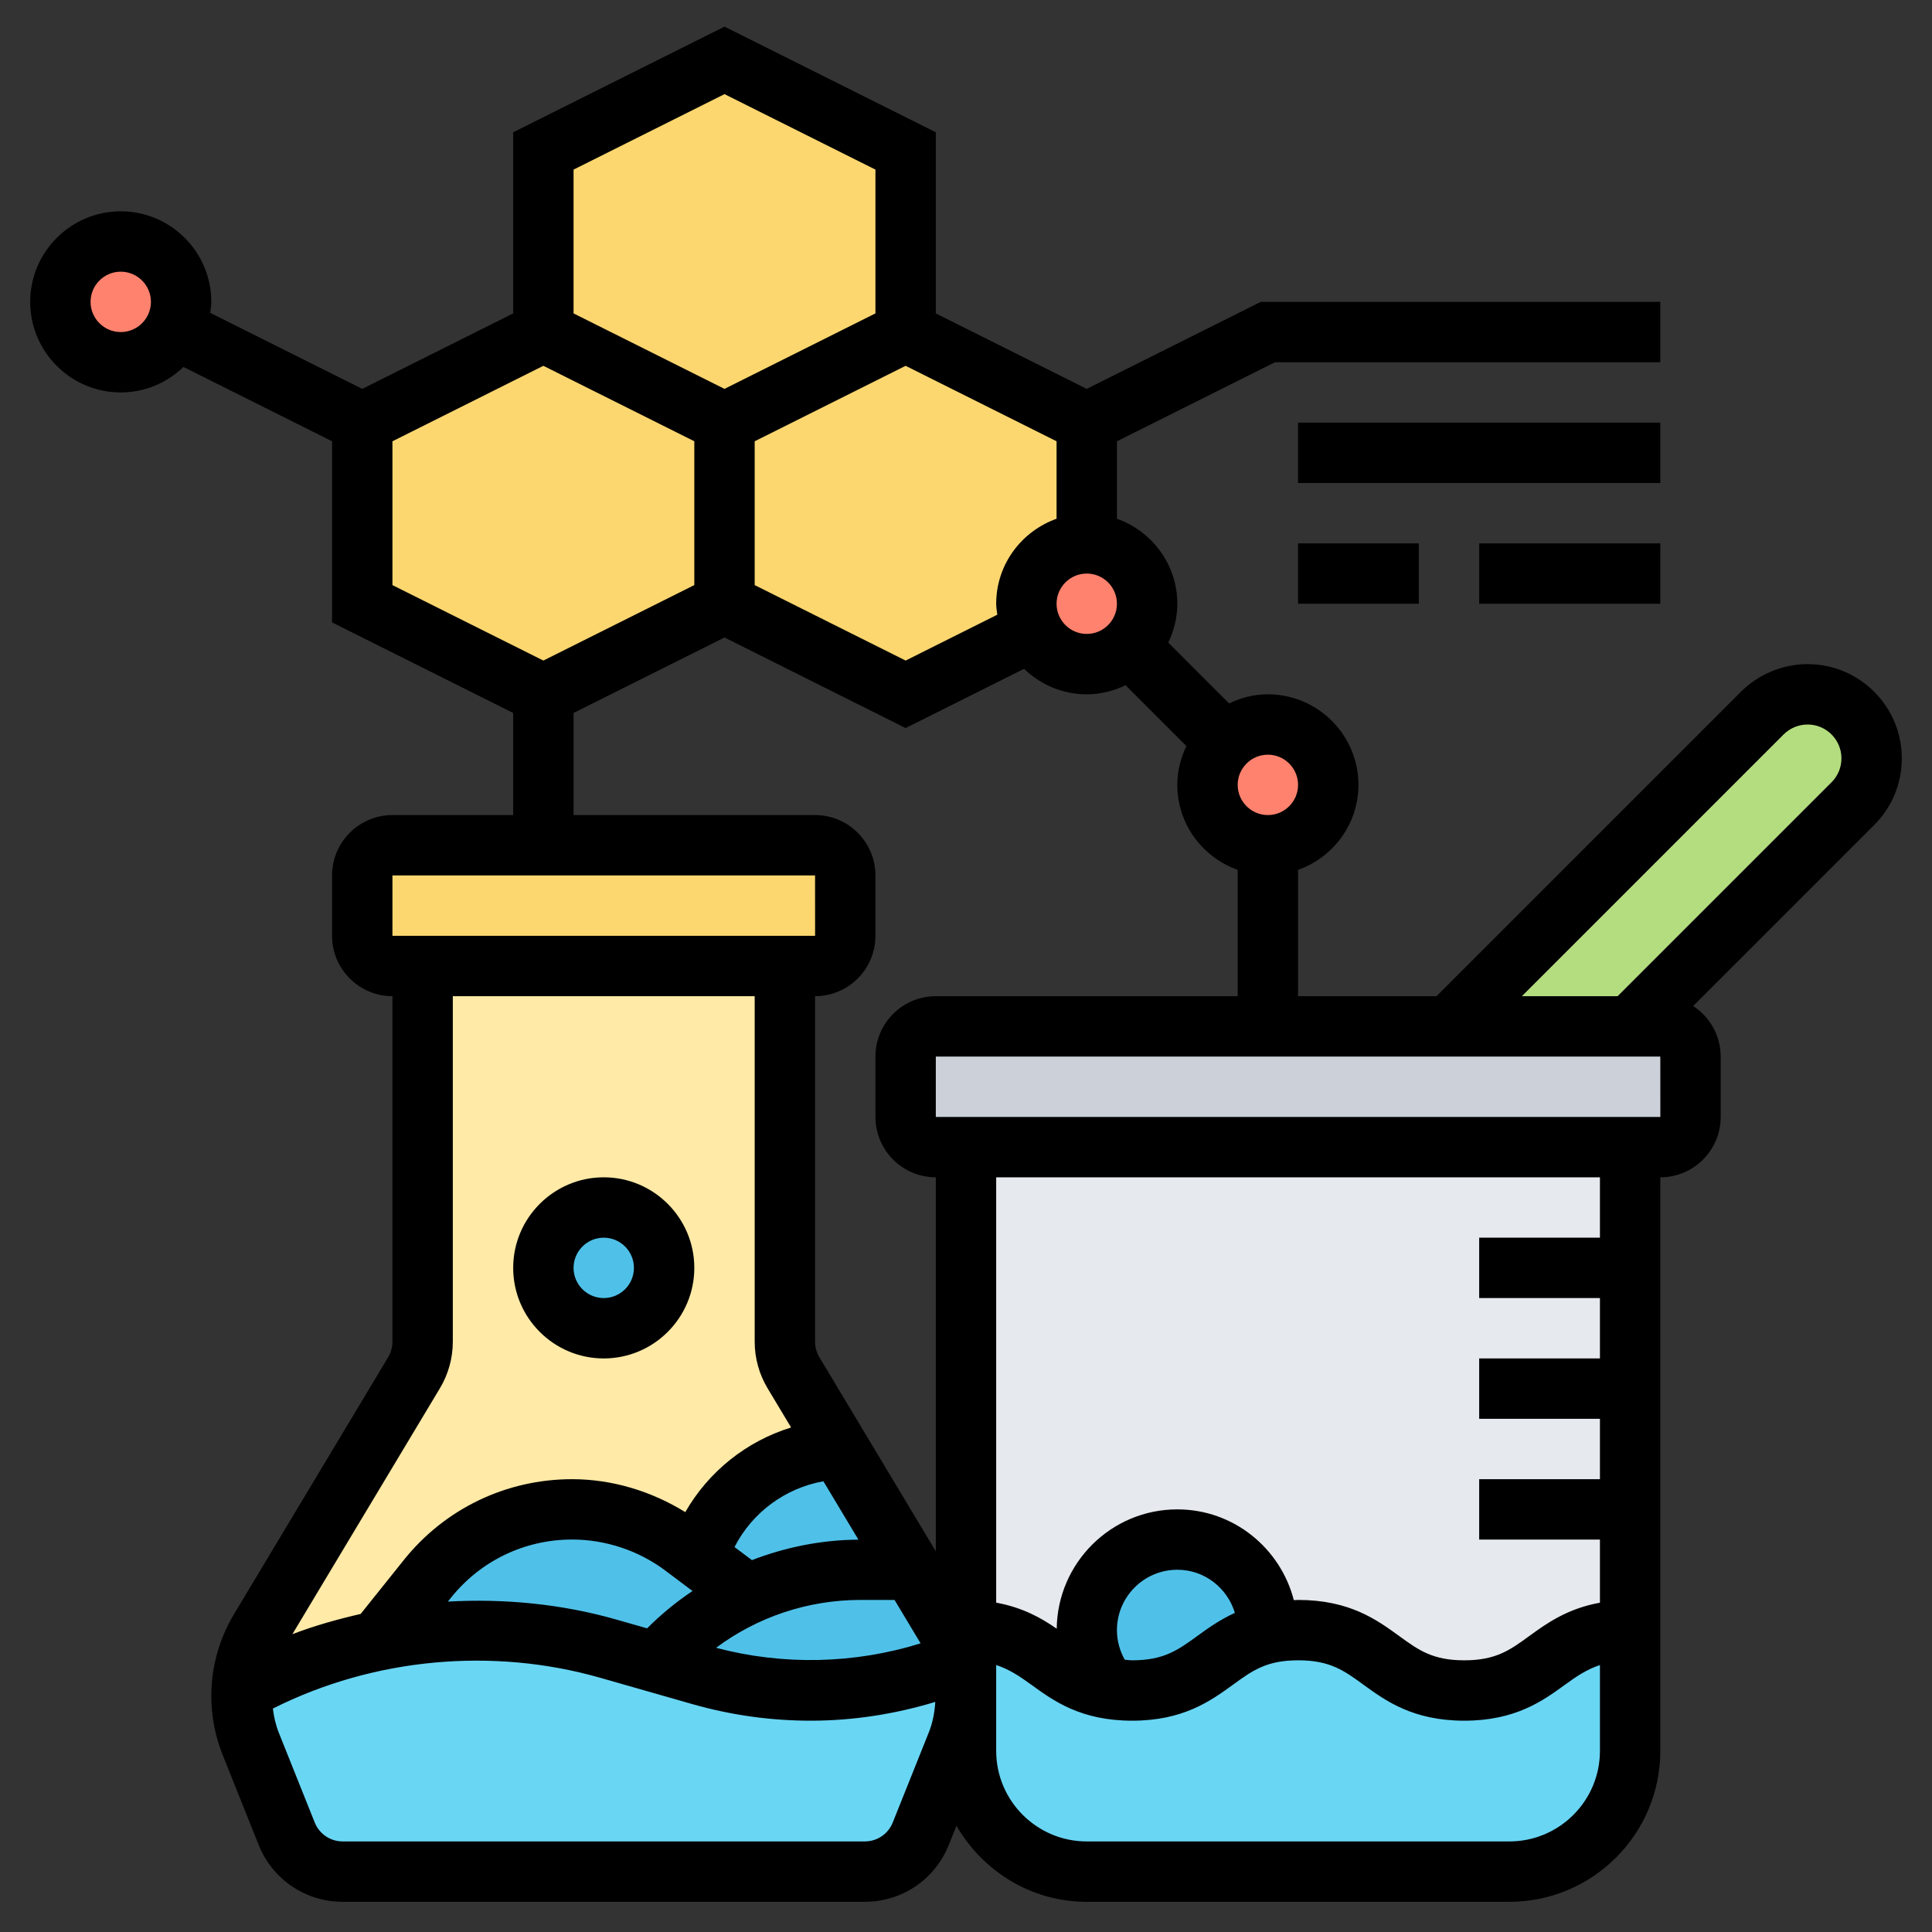
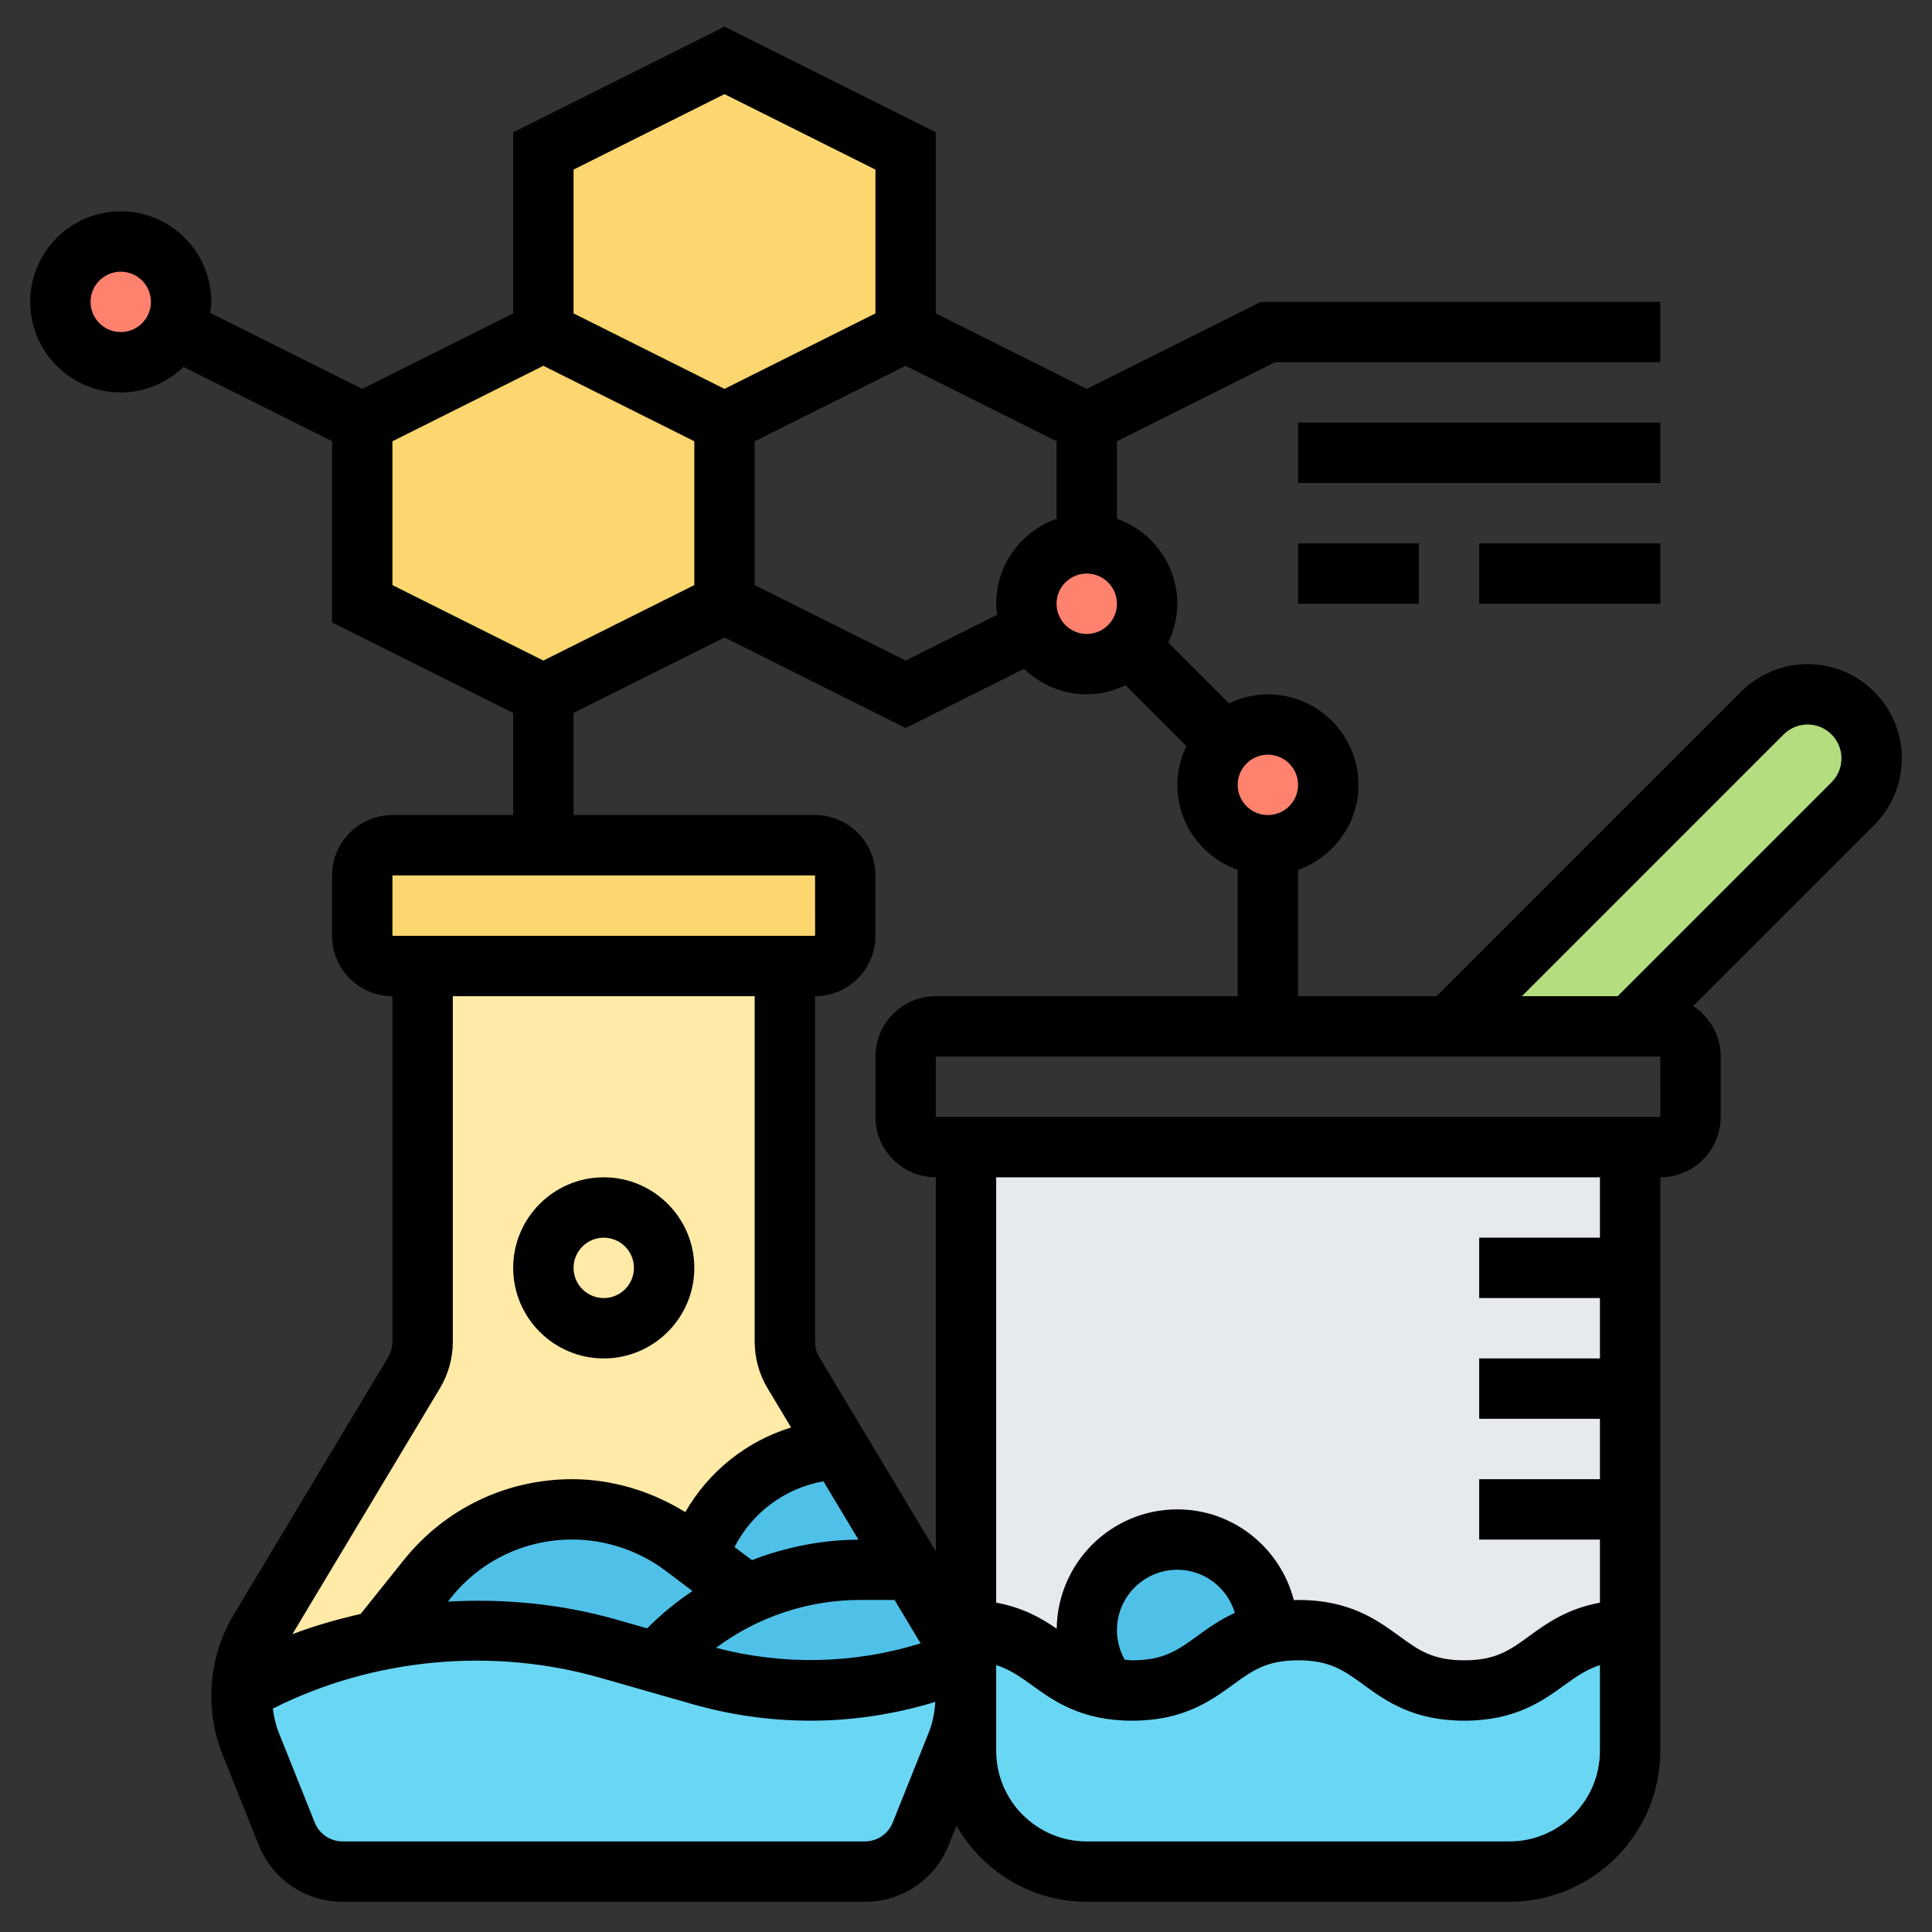
<svg xmlns="http://www.w3.org/2000/svg" id="_x33_0" height="512" viewBox="0 0 64 64" width="512">
  <rect x="0" y="0" width="64" height="64" fill="#333333" stroke="none" />
  <g>
    <g>
      <g>
-         <path d="m36 14v4c-1.1 0-2 .9-2 2 0 .32.07.62.21.89l-4.21 2.11-6-3v-6l6-3z" fill="#fcd770" />
-       </g>
+         </g>
      <g>
        <path d="m30 5v6l-6 3-6-3v-6l6-3z" fill="#fcd770" />
      </g>
      <g>
        <path d="m24 14v6l-6 3-6-3v-6l6-3z" fill="#fcd770" />
      </g>
      <g>
        <path d="m4 8c1.1 0 2 .9 2 2 0 .32-.07.62-.21.89-.33.66-1.01 1.11-1.79 1.11-1.1 0-2-.9-2-2s.9-2 2-2z" fill="#ff826e" />
      </g>
      <g>
        <path d="m37.41 21.41c-.36.37-.86.59-1.41.59-.78 0-1.46-.45-1.79-1.11-.14-.27-.21-.57-.21-.89 0-1.1.9-2 2-2s2 .9 2 2c0 .55-.22 1.05-.59 1.41z" fill="#ff826e" />
      </g>
      <g>
        <path d="m42 24c1.1 0 2 .9 2 2s-.9 2-2 2-2-.9-2-2c0-.55.22-1.05.59-1.41.36-.37.86-.59 1.41-.59z" fill="#ff826e" />
      </g>
      <g>
        <path d="m61.38 23.62c.38.38.62.92.62 1.5 0 .56-.22 1.1-.62 1.5l-7.38 7.38h-6l10.38-10.38c.4-.4.94-.62 1.5-.62.58 0 1.12.24 1.5.62z" fill="#b4dd7f" />
      </g>
      <g>
-         <path d="m56 35v2c0 .55-.45 1-1 1h-1-22-1c-.55 0-1-.45-1-1v-2c0-.55.45-1 1-1h11 6 6 1c.55 0 1 .45 1 1z" fill="#ccd1d9" />
-       </g>
+         </g>
      <g>
        <path d="m54 50v4c-2.75 0-2.75 2-5.49 2-2.75 0-2.75-2-5.5-2-.38 0-.7.04-.99.11l-.02-.11c0-1.66-1.34-3-3-3s-3 1.34-3 3c0 .74.27 1.41.7 1.93-1.98-.34-2.25-1.93-4.7-1.93v-16h22v4 4z" fill="#e6e9ed" />
      </g>
      <g>
        <path d="m28 29v2c0 .55-.45 1-1 1h-1-12-1c-.55 0-1-.45-1-1v-2c0-.55.45-1 1-1h5 9c.55 0 1 .45 1 1z" fill="#fcd770" />
      </g>
      <g>
        <path d="m26.29 45.48 1.51 2.52c-2.16.09-4.04 1.53-4.69 3.58l-.47-.35c-1.07-.8-2.36-1.23-3.69-1.23-1.86 0-3.63.85-4.79 2.31l-1.62 2.02v.01c-1.35.27-2.67.72-3.91 1.34l-.62.31c.03-.71.23-1.39.6-2l5.1-8.51c.19-.32.29-.67.29-1.03v-12.45h12v12.45c0 .36.1.71.29 1.03z" fill="#ffeaa7" />
      </g>
      <g>
        <path d="m21.74 55.06 1.48.43c1.18.34 2.4.51 3.63.51 1.43 0 2.84-.23 4.19-.68l.8-.27c.11.37.16.75.16 1.13 0 .54-.1 1.08-.3 1.58l-1.2 2.98c-.3.76-1.04 1.26-1.85 1.26h-17.3c-.81 0-1.55-.5-1.85-1.26l-1.2-2.98c-.2-.5-.3-1.04-.3-1.58 0-.06 0-.13.01-.19l.62-.31c1.24-.62 2.56-1.07 3.91-1.34 1.06-.23 2.14-.34 3.23-.34 1.48 0 2.95.21 4.38.61z" fill="#69d6f4" />
      </g>
      <g>
-         <circle cx="20" cy="42" fill="#4fc1e9" r="2" />
-       </g>
+         </g>
      <g>
        <path d="m31.39 53.99c.2.33.36.69.45 1.06l-.8.27c-1.35.45-2.76.68-4.19.68-1.23 0-2.45-.17-3.63-.51l-1.48-.43c.84-.96 1.87-1.72 3.01-2.24 1.16-.53 2.44-.82 3.75-.82h1.7z" fill="#4fc1e9" />
      </g>
      <g>
        <path d="m28.5 52c-1.31 0-2.59.29-3.75.82l-1.64-1.24c.65-2.05 2.53-3.49 4.69-3.58l2.4 4z" fill="#4fc1e9" />
      </g>
      <g>
        <path d="m23.11 51.58 1.64 1.24c-1.14.52-2.17 1.28-3.01 2.24l-1.59-.45c-1.43-.4-2.9-.61-4.38-.61-1.09 0-2.17.11-3.23.34v-.01l1.62-2.02c1.16-1.46 2.93-2.31 4.79-2.31 1.33 0 2.62.43 3.69 1.23z" fill="#4fc1e9" />
      </g>
      <g>
        <path d="m36.7 55.93c.24.05.5.07.8.07 2.37 0 2.7-1.49 4.52-1.89.29-.07.61-.11.99-.11 2.75 0 2.75 2 5.5 2 2.74 0 2.74-2 5.49-2v4c0 2.21-1.79 4-4 4h-14c-2.21 0-4-1.79-4-4v-1.82-2.18c2.45 0 2.72 1.59 4.7 1.93z" fill="#69d6f4" />
      </g>
      <g>
        <path d="m42.02 54.11c-1.82.4-2.15 1.89-4.52 1.89-.3 0-.56-.02-.8-.07-.43-.52-.7-1.19-.7-1.93 0-1.66 1.34-3 3-3s3 1.34 3 3z" fill="#4fc1e9" />
      </g>
    </g>
    <g>
      <path d="m20 45c1.654 0 3-1.346 3-3s-1.346-3-3-3-3 1.346-3 3 1.346 3 3 3zm0-4c.552 0 1 .449 1 1s-.448 1-1 1-1-.449-1-1 .448-1 1-1z" />
      <path d="m63 25.121c0-1.721-1.4-3.121-3.121-3.121-.822 0-1.626.333-2.207.914l-10.086 10.086h-4.586v-4.184c1.161-.414 2-1.514 2-2.816 0-1.654-1.346-3-3-3-.462 0-.894.113-1.285.301l-2.015-2.015c.187-.392.3-.824.3-1.286 0-1.302-.839-2.402-2-2.816v-2.566l5.236-2.618h12.764v-2h-13.236l-5.764 2.882-5-2.5v-6l-7-3.5-7 3.5v6l-5 2.5-5.037-2.518c.015-.121.037-.24.037-.364 0-1.654-1.346-3-3-3s-3 1.346-3 3 1.346 3 3 3c.807 0 1.537-.324 2.077-.844l4.923 2.462v6l6 3v3.382h-4c-1.103 0-2 .897-2 2v2c0 1.103.897 2 2 2v11.446c0 .181-.05.359-.143.515l-5.107 8.513c-.49.817-.75 1.753-.75 2.706 0 .671.127 1.329.376 1.954l1.192 2.981c.459 1.145 1.552 1.885 2.786 1.885h17.291c1.234 0 2.327-.74 2.786-1.886l.253-.634c.866 1.498 2.466 2.52 4.316 2.52h14c2.757 0 5-2.243 5-5v-19c1.103 0 2-.897 2-2v-2c0-.701-.364-1.317-.912-1.674l5.998-5.998c.59-.589.914-1.373.914-2.207zm-21-.121c.552 0 1 .449 1 1s-.448 1-1 1-1-.449-1-1 .448-1 1-1zm-6-6c.552 0 1 .449 1 1s-.448 1-1 1-1-.449-1-1 .448-1 1-1zm-1-1.816c-1.161.414-2 1.514-2 2.816 0 .124.022.243.037.363l-3.037 1.519-5-2.5v-4.764l5-2.5 5 2.5zm-11-14.066 5 2.5v4.764l-5 2.5-5-2.5v-4.764zm-20 7.882c-.552 0-1-.449-1-1s.448-1 1-1 1 .449 1 1-.448 1-1 1zm9 3.618 5-2.5 5 2.5v4.764l-5 2.5-5-2.5zm6 9 5-2.5 6 3 3.923-1.962c.54.52 1.27.844 2.077.844.462 0 .894-.113 1.285-.301l2.015 2.015c-.187.392-.3.824-.3 1.286 0 1.302.839 2.402 2 2.816v4.184h-10c-1.103 0-2 .897-2 2v2c0 1.103.897 2 2 2v12.39l-3.857-6.429c-.093-.156-.143-.334-.143-.515v-11.446c1.103 0 2-.897 2-2v-2c0-1.103-.897-2-2-2h-8zm9.436 27.385c-1.221.008-2.412.248-3.527.678l-.577-.433c.584-1.143 1.676-1.952 2.944-2.179zm-5.496 1.701c-.538.36-1.041.773-1.504 1.237l-1.012-.289c-1.811-.518-3.707-.702-5.587-.597l.1-.126c.981-1.227 2.444-1.93 4.016-1.93 1.105 0 2.202.365 3.086 1.028zm5.56.296h1.133l.863 1.438c-2.194.684-4.557.735-6.775.147 1.369-1.019 3.042-1.585 4.779-1.585zm-15.5-24h14l.001 2h-14.001zm1.572 16.989c.28-.466.428-1 .428-1.543v-11.446h10v11.446c0 .543.147 1.077.428 1.544l.778 1.297c-1.479.456-2.732 1.457-3.505 2.804-1.124-.695-2.425-1.091-3.749-1.091-2.182 0-4.215.977-5.578 2.681l-1.427 1.783c-.767.176-1.526.389-2.261.67zm15.002 14.382c-.152.382-.517.629-.928.629h-17.292c-.411 0-.776-.247-.929-.629l-1.192-2.98c-.103-.256-.159-.522-.194-.792l.039-.02c3.309-1.654 7.237-2.019 10.795-1.003l3.069.877c1.273.363 2.588.547 3.911.547 1.402 0 2.787-.216 4.129-.622-.021.347-.084.688-.215 1.013zm20.426.629h-14c-1.654 0-3-1.346-3-3v-2.844c.431.142.771.368 1.164.653.73.531 1.639 1.191 3.339 1.191 1.701 0 2.609-.661 3.34-1.191.646-.47 1.112-.809 2.163-.809 1.05 0 1.517.339 2.162.809.729.53 1.638 1.191 3.338 1.191 1.699 0 2.606-.661 3.336-1.191.391-.285.729-.51 1.158-.652v2.843c0 1.654-1.346 3-3 3zm-13-7c0-1.103.897-2 2-2 .903 0 1.659.605 1.907 1.429-.498.227-.891.508-1.24.762-.646.47-1.113.809-2.164.809-.093 0-.16-.016-.245-.021-.167-.297-.258-.634-.258-.979zm16-13h-4v2h4v2h-4v2h4v2h-4v2h4v2.091c-1.081.196-1.766.686-2.336 1.101-.644.469-1.11.808-2.158.808-1.05 0-1.517-.339-2.162-.809-.73-.53-1.638-1.191-3.338-1.191-.051 0-.096.006-.146.007-.444-1.724-1.999-3.007-3.86-3.007-2.19 0-3.969 1.77-3.995 3.953-.506-.351-1.124-.703-2.005-.863v-14.09h20zm-22-4v-2h24l.001 2zm29.672-11.086-7.086 7.086h-3.172l8.672-8.672c.209-.208.498-.328.793-.328.618 0 1.121.503 1.121 1.121 0 .3-.116.581-.328.793z" />
      <path d="m43 14h12v2h-12z" />
      <path d="m43 18h4v2h-4z" />
      <path d="m49 18h6v2h-6z" />
    </g>
  </g>
</svg>